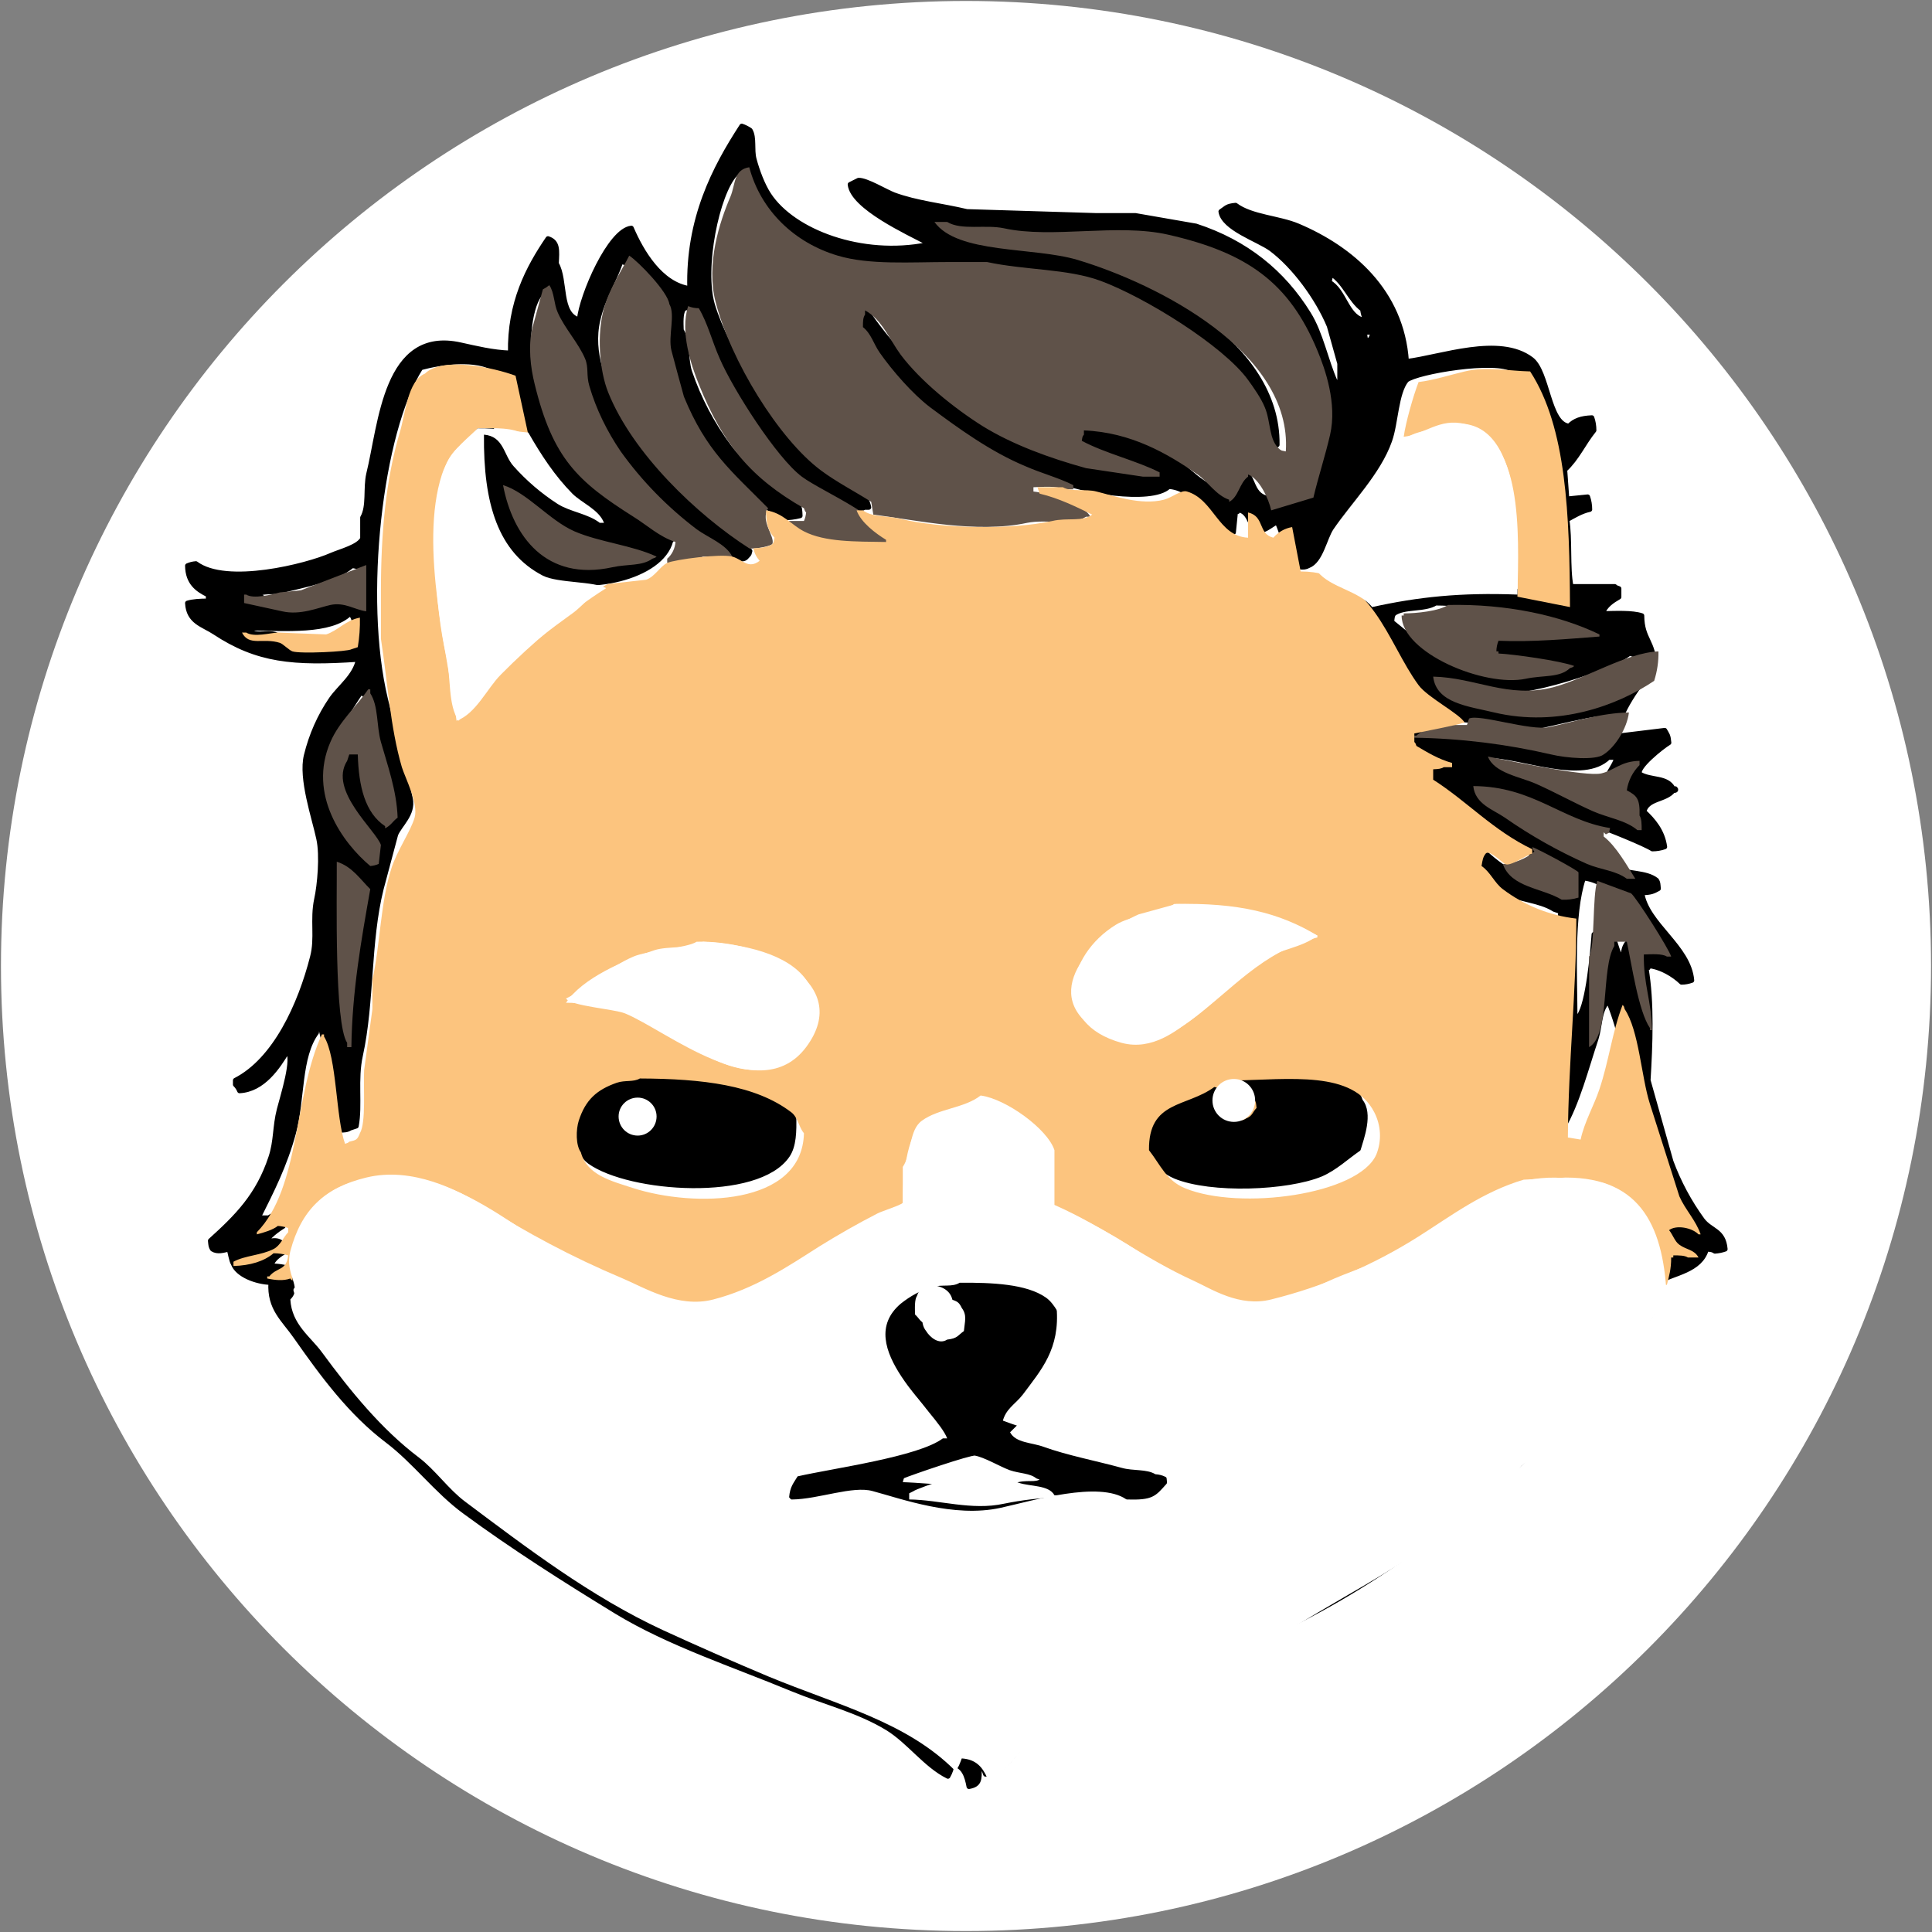
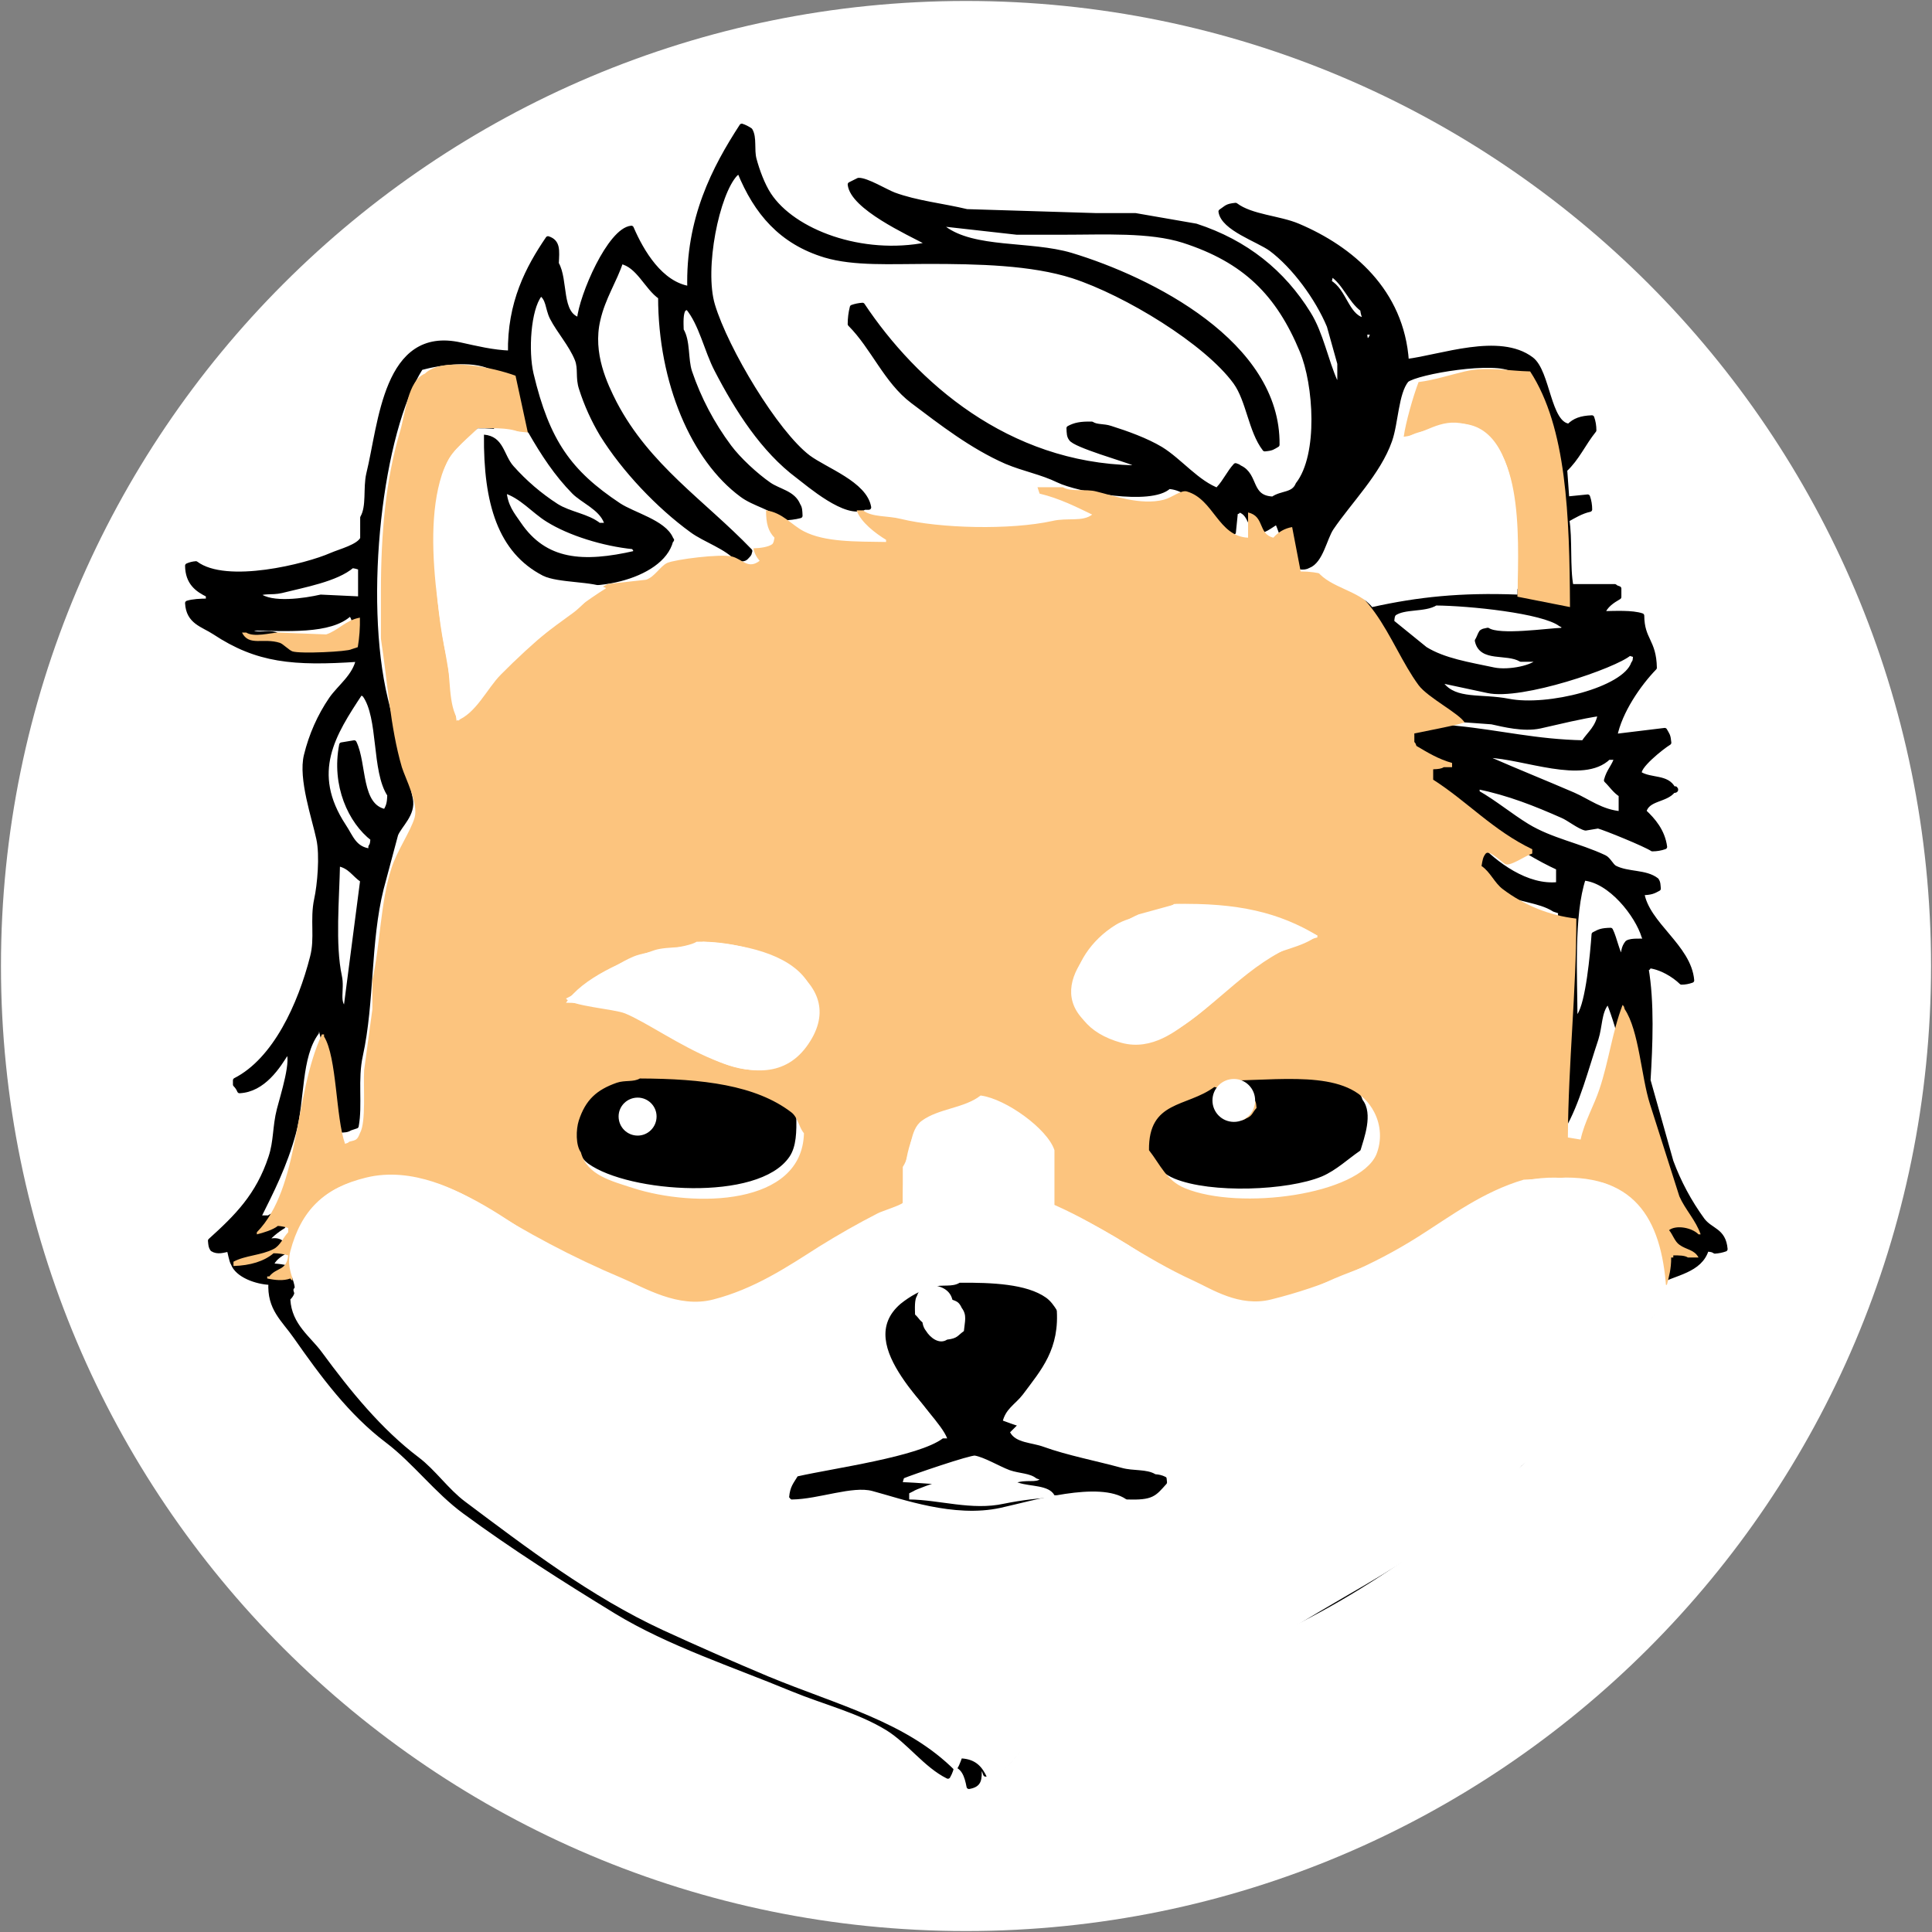
<svg xmlns="http://www.w3.org/2000/svg" width="32px" height="32px" viewBox="0 0 32 32" version="1.1">
  <rect x="0" y="0" width="32" height="32" fill="#808080" stroke="none" />
  <g id="surface1">
    <path style=" stroke:none;fill-rule:nonzero;fill:rgb(100%,100%,100%);fill-opacity:1;" d="M 31.984 16 C 31.984 24.828 24.828 31.984 16 31.984 C 7.172 31.984 0.016 24.828 0.016 16 C 0.016 7.172 7.172 0.016 16 0.016 C 24.828 0.016 31.984 7.172 31.984 16 Z M 31.984 16 " />
    <path style="fill-rule:evenodd;fill:rgb(0%,0%,0%);fill-opacity:1;stroke-width:2;stroke-linecap:butt;stroke-linejoin:round;stroke:rgb(0%,0%,0%);stroke-opacity:1;stroke-miterlimit:4;" d="M 582.398 149.66 C 596.707 147.92 620.877 138.735 634.122 148.79 C 640.986 154.011 641.083 175.57 649.688 176.44 C 652.008 174.12 654.618 173.153 659.162 172.96 C 659.742 174.604 660.032 176.344 660.032 178.181 C 655.585 183.691 653.071 189.782 647.947 194.52 C 648.237 198.58 648.527 202.544 648.817 206.604 L 657.422 205.734 C 658.002 207.378 658.292 209.215 658.292 210.955 C 654.715 211.729 651.621 213.662 648.817 215.209 C 650.171 222.847 649.011 235.222 650.558 242.859 L 668.637 242.859 C 669.507 243.536 668.927 243.149 670.377 243.729 L 670.377 247.21 C 667.573 248.854 664.673 250.69 663.513 254.074 C 668.83 253.978 675.888 253.591 679.852 254.944 C 679.948 265.096 684.879 265.289 685.072 276.504 C 678.595 283.175 670.667 294.583 668.637 304.928 L 689.326 302.414 C 690.39 304.348 690.776 304.348 691.066 307.538 C 688.166 309.278 677.338 317.883 678.981 320.493 C 683.622 323.297 690.293 321.557 692.807 326.584 L 693.677 326.584 C 694.547 327.454 692.807 327.357 692.807 327.357 C 689.713 331.418 682.075 330.451 680.722 336.059 C 684.589 339.636 688.456 344.18 689.326 350.657 C 687.683 351.237 685.942 351.527 684.202 351.527 C 681.302 349.594 664.963 342.923 661.772 342.053 L 656.552 342.923 C 653.941 342.343 649.591 338.862 647.077 337.799 C 635.669 332.771 625.131 328.518 611.692 325.714 L 611.692 328.228 C 618.847 332.288 625.421 337.799 632.382 342.053 C 642.243 348.047 653.555 349.98 664.286 355.008 C 666.026 355.781 667.187 358.585 668.637 359.358 C 674.051 362.162 681.398 360.905 685.942 364.482 C 686.619 365.546 686.522 365.933 686.716 367.963 C 684.589 369.123 683.719 369.606 679.852 369.703 C 681.882 382.755 699.381 391.939 700.541 405.958 C 699.188 406.441 697.737 406.731 696.287 406.731 C 693.193 403.734 687.779 400.351 682.462 399.867 L 682.462 400.737 L 681.592 400.737 C 684.105 415.046 683.332 432.738 682.462 447.337 C 685.652 458.552 688.746 469.767 691.937 480.981 C 695.127 489.586 699.478 497.707 704.892 505.151 C 708.372 509.792 713.689 509.309 714.366 517.236 C 713.013 517.72 711.562 518.01 710.112 518.106 C 709.049 517.43 708.662 517.43 706.632 517.236 C 704.021 526.228 693.387 527.001 685.942 531.062 C 688.456 541.6 683.139 544.21 678.111 551.751 C 667.38 567.896 654.425 581.432 641.083 594.87 C 608.985 627.064 566.253 659.162 521.974 678.595 C 499.544 688.359 476.051 695.32 452.944 705.278 C 443.276 709.532 433.995 714.753 425.391 720.844 C 419.59 725.001 416.979 733.896 408.085 734.669 C 407.118 732.155 407.892 733.025 405.475 732.059 C 405.668 737.086 405.475 739.02 401.221 739.793 C 400.351 735.249 399.094 731.188 394.26 730.318 C 394.066 732.155 393.486 733.896 392.52 735.539 C 383.335 730.995 376.471 721.134 367.576 715.623 C 355.395 708.179 341.666 704.988 327.841 699.284 C 303.574 689.229 277.181 680.625 255.331 667.38 C 233.675 654.135 212.502 640.696 192.393 625.904 C 180.888 617.493 171.703 605.118 160.488 596.61 C 145.116 585.009 133.611 569.347 122.493 553.491 C 117.466 546.24 111.472 541.89 112.148 531.062 C 106.058 530.868 98.323 527.968 96.583 523.23 C 95.81 522.07 95.326 518.59 94.843 517.236 C 92.522 517.72 90.105 518.59 87.979 517.236 C 87.302 516.173 87.302 515.786 87.108 513.756 C 98.033 503.895 106.928 495.097 112.148 479.241 C 114.372 472.57 113.792 466.576 115.629 459.422 C 116.886 454.395 122.3 437.669 119.013 435.252 C 115.146 441.729 108.958 451.204 99.193 451.688 C 98.807 450.721 98.227 449.851 97.453 449.077 L 97.453 447.337 C 113.985 438.926 124.33 416.013 129.357 396.387 C 131.484 388.362 129.261 380.918 131.098 372.313 C 132.354 366.609 133.515 354.234 131.968 347.273 C 130.228 338.959 124.427 322.33 126.844 312.759 C 128.874 304.444 132.354 296.517 137.188 289.459 C 140.766 284.335 146.953 280.081 148.403 273.023 C 121.43 274.86 106.541 273.507 88.849 261.809 C 84.015 258.618 78.021 257.555 77.634 249.724 C 79.761 249.047 82.951 248.854 86.238 248.854 L 86.238 246.34 C 81.598 244.116 77.73 241.216 77.634 234.255 C 78.697 233.771 79.857 233.481 81.114 233.385 C 93.779 242.859 127.134 234.352 137.188 229.904 C 140.959 228.261 148.5 226.424 150.144 223.04 L 150.144 214.339 C 152.851 209.698 151.304 202.061 152.657 196.26 C 157.781 175.57 159.521 135.835 190.652 142.796 C 197.323 144.246 203.801 145.89 211.342 146.18 C 210.955 125.394 218.689 110.892 226.907 98.807 C 231.064 100.16 230.678 103.544 230.388 109.151 C 234.448 116.112 231.258 130.131 239.862 132.451 C 240.829 122.3 252.527 95.326 261.422 94.456 C 265.676 104.317 273.507 117.659 285.592 119.496 C 284.818 90.686 295.84 69.609 307.151 52.207 C 308.312 52.594 309.472 53.174 310.632 53.947 C 312.469 57.041 311.212 61.875 312.275 65.936 C 313.532 70.673 315.756 76.667 318.366 80.631 C 328.421 96.003 356.845 106.734 383.915 101.32 L 383.915 100.45 C 376.084 96.293 352.978 85.755 352.011 76.377 L 355.491 74.637 C 358.682 74.443 366.803 79.374 370.09 80.631 C 379.468 84.111 390.296 85.175 400.351 87.592 L 453.814 89.235 L 470.153 89.235 L 495.193 93.586 C 515.979 100.354 531.255 112.825 541.793 129.841 C 547.014 138.155 548.947 149.273 553.008 158.265 L 554.748 158.265 L 554.748 150.53 L 550.397 134.965 C 545.563 123.363 535.896 110.215 526.324 103.061 C 521.007 99.193 506.505 94.553 505.538 87.592 C 507.955 86.045 507.762 85.368 511.629 84.981 C 518.203 89.912 529.611 90.202 537.539 93.586 C 559.389 102.867 580.465 120.463 582.398 149.66 Z M 140.572 468.026 C 139.896 454.104 135.835 438.829 132.838 425.777 L 131.098 425.777 L 131.098 427.518 C 123.653 437.572 125.297 455.168 121.623 468.896 C 117.949 482.528 112.438 493.26 106.928 504.281 L 111.278 504.281 C 112.922 503.024 115.146 502.734 116.499 503.411 C 117.176 504.571 117.272 505.538 117.272 507.762 C 114.565 509.405 111.375 511.919 109.538 514.626 C 113.889 512.982 117.369 513.176 118.143 518.106 C 115.726 519.557 113.212 521.104 112.148 524.101 C 115.146 524.294 120.27 524.584 121.623 526.711 C 122.493 527.968 123.17 529.515 123.363 531.062 C 121.14 532.415 119.979 533.285 120.753 535.315 C 124.91 549.817 149.177 573.311 159.618 583.655 C 200.417 624.744 248.757 657.519 301.931 680.335 C 331.998 693.29 369.316 700.154 389.909 722.584 C 393.39 721.424 393.486 720.167 398.61 719.974 C 400.834 722.294 404.604 726.161 408.085 726.838 C 420.557 708.855 442.406 702.185 464.159 693.193 C 491.036 682.172 519.557 672.407 543.533 657.809 C 589.939 629.675 635.379 597.287 666.896 554.361 C 671.44 548.077 678.981 539.956 681.592 532.705 C 683.622 527.001 682.559 520.717 685.846 516.366 C 688.649 514.819 693.58 516.463 695.417 513.756 C 690.873 511.822 686.039 509.792 685.072 504.281 C 687.296 503.604 689.616 503.314 691.937 503.411 C 692.903 504.088 693.387 504.088 695.417 504.281 L 695.417 502.541 C 679.562 485.042 676.274 439.216 666.026 414.562 L 665.156 414.562 L 665.156 415.433 C 662.159 419.106 662.546 424.907 660.902 430.128 C 656.842 442.213 653.168 456.812 647.077 467.156 C 645.82 466.77 644.66 466.189 643.597 465.416 C 640.793 461.065 642.63 447.53 642.727 441.343 C 643.887 419.977 645.047 398.707 646.207 377.438 L 643.597 376.567 C 637.216 372.507 628.225 372.7 622.037 368.833 C 615.946 365.062 612.176 359.262 607.342 354.138 C 607.922 352.688 607.535 353.364 608.212 352.397 C 609.275 349.787 608.599 350.464 611.692 349.884 C 618.943 357.521 632.092 367.77 645.337 366.223 L 645.337 359.358 C 628.611 351.721 613.723 339.636 599.607 329.098 C 594.87 325.617 588.683 323.394 587.522 316.239 L 588.393 316.239 L 588.393 315.369 C 590.713 315.176 593.807 314.692 595.257 313.629 C 590.906 311.309 582.398 309.085 580.658 304.154 C 579.981 303.188 580.078 303.284 579.788 301.544 L 582.398 300.674 C 586.362 298.16 598.157 301.061 603.088 301.544 C 621.36 303.381 636.056 307.151 655.682 307.538 C 658.292 303.574 661.676 301.447 662.643 295.453 C 654.618 296.613 645.82 298.837 637.603 300.674 C 630.835 302.124 622.521 299.997 617.687 298.934 L 605.698 298.063 C 594.097 294.196 583.172 284.432 577.178 274.764 C 575.147 271.477 574.954 267.803 572.827 264.419 C 569.347 258.715 564.126 256.201 563.353 247.21 L 565.093 247.21 C 571.57 242.763 609.082 238.219 620.297 241.989 C 626.581 244.116 633.735 247.597 642.727 248.08 C 643.307 220.913 643.017 193.649 636.732 172.96 C 634.219 164.936 634.025 155.848 626.388 153.141 C 619.62 148.403 586.749 153.914 582.398 157.395 C 578.048 162.712 578.048 175.087 575.438 182.435 C 570.797 195.68 558.809 207.571 551.268 218.689 C 548.464 222.943 546.917 232.321 541.793 234.255 C 539.666 235.512 537.442 234.448 534.059 234.255 L 534.059 233.385 L 533.188 233.385 C 532.705 227.391 531.255 221.59 528.838 216.079 C 526.131 217.529 522.747 220.72 520.233 219.56 C 516.946 216.756 517.623 212.115 512.499 210.955 L 512.499 211.825 L 511.629 211.825 C 511.339 214.629 511.049 217.529 510.759 220.43 L 507.278 220.43 C 502.058 214.339 494.033 202.061 483.979 201.48 C 476.631 208.441 446.177 202.737 438.249 198.87 C 431.288 195.486 424.037 194.229 416.689 191.136 C 402.381 184.852 389.716 174.99 377.921 166.096 C 366.899 157.781 361.582 143.763 352.011 134.191 C 352.011 131.774 352.301 129.551 352.881 127.23 C 354.234 126.747 355.685 126.457 357.135 126.36 C 378.791 158.845 416.883 192.586 469.38 193.649 C 469.573 193.069 469.863 192.489 470.153 192.006 C 466.189 190.266 444.823 184.271 443.47 181.564 C 442.696 180.501 442.696 179.438 442.6 177.311 C 445.113 175.957 447.53 175.474 452.074 175.57 C 454.201 176.924 456.908 176.344 459.809 177.311 C 466.576 179.438 474.601 182.338 480.595 185.915 C 488.522 190.749 495.773 200.127 504.668 203.221 L 504.668 202.254 C 507.375 199.354 509.019 195.583 511.629 192.779 C 513.079 193.359 512.402 192.973 513.369 193.649 C 520.33 196.84 516.946 206.218 527.098 206.604 C 530.771 203.994 535.605 205.154 537.442 200.61 C 547.014 188.332 544.887 158.941 539.183 145.31 C 529.321 121.526 515.496 107.798 490.069 99.58 C 476.051 95.133 457.392 96.196 439.989 96.196 L 421.04 96.196 L 390.006 92.716 L 390.006 94.456 L 390.779 94.456 C 403.251 103.931 426.551 100.644 443.47 105.671 C 476.438 115.629 529.418 142.216 528.838 184.175 C 526.904 185.238 526.904 185.625 523.714 185.915 C 517.913 178.374 517.043 165.806 511.629 158.265 C 499.544 141.636 466.286 121.43 444.34 114.275 C 427.131 108.765 405.088 108.281 383.915 108.281 C 369.026 108.281 353.654 109.248 341.666 105.671 C 323.49 100.16 313.146 87.979 306.281 71.156 C 304.734 71.736 305.411 71.35 304.541 72.026 C 296.903 80.051 290.522 111.182 295.066 126.36 C 300.577 144.729 321.267 179.244 334.705 189.396 C 341.859 194.713 358.102 200.32 359.745 210.085 L 358.005 210.085 C 350.561 214.146 334.705 200.32 330.451 197.13 C 316.046 186.398 305.314 169.576 296.807 153.141 C 292.553 145.02 290.426 133.998 284.722 127.23 C 283.175 127.811 283.852 127.424 282.981 128.101 C 281.821 129.841 282.015 133.708 282.111 136.705 C 284.915 141.249 283.852 148.79 285.592 154.011 C 289.362 165.129 294.873 175.57 301.931 185.045 C 305.895 190.362 312.952 196.84 318.366 200.61 C 322.523 203.511 328.421 204.091 330.451 209.215 C 331.225 210.375 331.225 211.342 331.321 213.565 C 329.098 214.146 326.681 214.436 324.36 214.436 C 319.816 209.988 312.275 208.731 307.151 204.864 C 287.235 190.169 273.507 158.458 273.507 122.977 C 267.803 119.109 264.419 109.731 257.071 108.281 C 254.558 116.112 249.724 123.073 247.597 132.451 C 244.31 146.47 250.594 159.328 254.461 166.966 C 268.286 193.359 291.006 207.861 310.535 228.164 C 310.052 229.711 310.438 229.034 309.762 229.904 C 308.312 231.548 308.505 231.354 305.411 231.645 C 301.254 226.521 291.779 223.523 286.462 219.56 C 272.637 209.505 258.425 194.52 249.337 179.921 C 245.76 173.927 242.859 167.546 240.732 160.875 C 239.186 156.234 240.539 152.754 238.992 148.79 C 236.479 142.603 231.548 137.188 228.647 131.581 C 226.617 127.617 227.294 123.267 223.427 121.236 L 223.427 122.106 C 218.786 128.101 217.723 145.31 219.946 154.881 C 226.617 182.918 235.705 195.583 256.201 209.215 C 262.195 213.179 274.86 216.272 277.761 223.04 C 278.051 223.813 278.438 223.33 277.761 223.91 C 273.894 239.186 242.859 245.953 225.167 238.509 C 203.704 229.614 196.26 209.215 196.646 178.181 C 198.773 177.021 199.16 176.634 202.737 176.44 C 210.858 189.589 222.267 204.864 238.992 209.215 L 238.992 207.475 C 227.584 201.287 219.076 186.979 215.692 175.57 C 213.372 167.933 214.532 153.817 205.348 153.141 C 197.613 147.727 182.435 150.047 174.217 152.271 C 157.395 178.664 149.563 247.693 159.618 289.459 C 162.809 302.897 167.353 318.173 169.963 330.838 C 171.22 337.122 165.516 341.569 163.872 345.533 L 157.878 367.963 C 152.367 390.006 154.107 414.853 149.273 436.992 C 147.05 446.95 149.177 457.585 147.533 466.286 L 144.923 467.156 C 143.763 467.93 142.796 467.93 140.572 468.026 Z M 551.268 113.405 C 550.881 114.565 550.591 115.726 550.397 116.886 C 556.585 120.27 557.552 130.614 564.223 132.451 C 564.416 132.064 564.706 131.774 565.093 131.581 C 564.609 130.421 564.319 129.261 564.223 128.101 C 559.002 124.233 556.972 117.176 551.268 113.405 Z M 565.093 137.575 C 565.093 139.025 565.383 140.572 565.963 141.926 L 566.833 141.926 L 566.833 141.056 C 567.896 139.896 567.993 139.509 568.573 137.575 Z M 208.731 203.124 C 209.215 209.698 212.115 212.985 214.822 216.949 C 225.65 232.901 241.312 234.062 263.162 229.034 L 263.162 227.294 C 262.775 227.101 262.485 226.811 262.292 226.424 C 249.82 225.167 235.898 220.816 226.907 215.209 C 220.913 211.535 216.079 205.348 208.731 203.124 Z M 149.273 247.983 L 149.273 235.125 C 148.113 234.642 146.953 234.352 145.793 234.255 C 139.315 239.862 125.684 242.279 116.499 244.6 C 112.342 245.566 108.958 244.406 106.058 246.34 L 106.928 246.34 C 112.245 250.884 126.457 248.66 132.838 247.21 Z M 594.483 249.724 C 589.939 252.624 581.432 250.98 577.178 254.074 C 576.501 255.041 576.501 255.524 576.308 257.555 L 590.133 268.77 C 597.964 273.604 608.115 275.15 618.557 277.374 C 624.647 278.631 635.669 276.504 637.603 273.023 L 629.771 273.023 C 623.777 269.543 613.336 273.313 611.692 265.289 C 612.272 264.516 612.853 262.582 613.433 261.809 C 614.303 261.229 614.206 261.325 616.043 260.938 C 620.877 264.129 640.89 261.132 647.077 260.938 C 647.367 260.358 647.657 259.778 647.947 259.295 L 646.207 258.425 C 638.956 252.914 608.212 249.82 594.483 249.724 Z M 144.923 254.074 C 136.802 261.809 118.529 260.262 102.674 260.068 L 102.674 261.809 L 104.414 261.809 C 106.638 263.259 110.602 261.809 113.889 262.679 C 115.629 263.162 117.562 265.676 119.013 266.159 L 144.923 266.159 C 145.213 265.289 145.503 264.419 145.793 263.549 C 147.533 261.325 147.146 255.428 144.923 254.074 Z M 674.728 270.51 C 668.927 275.634 629.965 289.072 616.043 285.979 L 596.127 281.725 L 596.127 283.368 L 596.997 283.368 C 602.701 290.716 613.336 288.105 624.647 290.329 C 640.793 293.52 672.697 285.592 676.371 274.764 C 677.145 273.797 677.048 273.313 677.241 271.283 Z M 149.273 286.849 C 137.962 303.961 127.714 319.816 142.312 342.053 C 145.406 346.693 146.663 351.721 153.527 352.397 L 153.527 350.657 C 154.204 349.69 154.204 349.207 154.397 347.273 C 145.213 340.216 138.155 325.23 141.442 308.408 L 146.663 307.538 C 151.014 316.529 148.403 333.932 159.618 336.059 C 160.778 333.835 161.262 332.965 161.358 329.098 C 154.784 319.236 157.781 297.097 151.014 287.719 C 150.047 287.042 150.724 287.429 149.273 286.849 Z M 671.247 336.929 L 671.247 329.098 C 668.637 327.454 667.283 325.134 665.156 323.104 C 666.22 319.043 668.347 317.496 669.507 313.629 L 666.026 313.629 C 655.488 323.877 631.028 313.242 616.043 312.759 L 616.043 313.629 L 616.913 313.629 L 616.913 314.499 C 628.418 319.526 639.536 323.974 651.428 329.098 C 657.615 331.805 663.029 336.252 671.247 336.929 Z M 139.799 357.618 C 139.509 372.217 137.769 391.166 140.572 404.218 C 141.829 409.922 139.025 415.433 143.183 418.043 C 145.503 400.157 147.823 382.368 150.144 364.482 C 146.47 362.065 145.116 358.585 139.799 357.618 Z M 655.682 363.612 C 650.558 378.791 652.201 404.991 652.201 422.297 L 653.941 422.297 L 653.941 420.557 C 657.615 415.336 659.452 394.937 660.032 386.912 C 662.256 385.752 663.029 385.269 666.896 385.172 C 668.637 388.556 669.7 395.13 672.117 398.127 C 672.021 394.55 672.311 392.229 673.857 390.393 C 675.598 389.232 680.142 389.909 680.722 389.522 C 681.785 388.169 681.302 389.136 680.722 387.782 C 678.015 378.888 666.896 364.482 655.682 363.612 Z M 265.676 442.116 C 294.873 441.536 314.306 447.627 328.711 462.032 C 328.904 468.606 328.711 474.504 326.101 478.371 C 313.822 496.644 260.552 492.873 244.116 480.981 C 239.379 477.501 232.708 464.643 238.122 456.812 C 240.442 448.787 249.82 445.113 257.941 442.986 C 260.842 442.31 263.839 443.276 265.676 442.116 Z M 513.369 442.986 C 533.769 442.503 558.422 441.053 563.353 455.941 C 567.606 461.162 563.836 471.12 562.482 475.761 C 557.552 479.145 552.814 483.688 547.014 486.202 C 533.092 492.003 501.478 493.26 486.589 487.072 C 479.241 483.882 476.921 478.468 471.894 473.247 C 471.7 468.51 470.54 465.223 472.764 462.032 C 476.244 452.848 494.033 446.37 503.798 443.856 C 504.958 443.566 511.049 444.437 513.369 442.986 Z M 396.87 525.841 C 408.375 525.744 422.587 527.678 429.645 532.705 C 432.545 534.832 434.092 538.893 436.509 541.406 C 437.959 558.325 430.321 566.64 422.78 576.791 C 419.687 580.852 415.433 582.688 414.079 588.876 C 425.294 593.13 438.056 596.61 450.334 600.091 C 460.389 602.798 470.927 602.508 479.725 606.085 C 480.981 608.792 481.948 609.855 482.238 613.819 C 477.791 618.75 477.114 620.2 466.77 619.91 C 454.975 611.982 427.324 620.49 414.079 623.391 C 395.033 627.548 373.764 619.717 361.485 616.43 C 352.881 614.109 338.766 619.813 327.841 619.91 C 325.521 616.333 324.36 615.173 324.36 608.695 C 326.004 607.535 325.907 606.955 327.841 606.085 C 332.288 602.411 340.409 603.571 346.79 601.734 C 357.425 598.834 379.854 595.74 387.396 589.649 C 388.072 588.779 387.686 589.456 388.266 588.006 L 387.396 588.006 C 383.722 577.854 355.008 556.778 365.836 540.536 C 369.123 531.448 379.854 529.128 390.006 526.711 C 392.616 526.034 395.13 526.904 396.87 525.841 Z M 383.045 531.062 C 381.208 532.995 379.758 533.188 378.791 536.186 C 377.631 537.926 377.824 541.793 377.921 544.79 C 380.048 546.53 380.048 548.077 383.045 549.141 C 386.332 551.364 390.586 549.141 393.39 548.271 C 398.127 539.183 395.517 530.675 383.045 531.062 Z M 372.7 614.689 C 388.362 615.173 406.828 618.267 421.91 614.689 C 426.454 613.626 430.128 615.463 432.255 612.176 L 429.645 611.306 C 426.744 608.985 422.297 609.179 418.43 607.825 C 414.272 606.278 407.892 602.411 403.734 601.734 C 401.511 601.444 377.244 609.759 373.57 611.306 C 373.087 612.369 372.797 613.529 372.7 614.689 Z M 372.7 614.689 " transform="matrix(0.04,0,0,0.04,0,0)" />
    <path style=" stroke:none;fill-rule:nonzero;fill:rgb(100%,100%,100%);fill-opacity:1;" d="M 10.875 18.492 C 10.875 18.668 10.734 18.809 10.562 18.809 C 10.387 18.809 10.246 18.668 10.246 18.492 C 10.246 18.32 10.387 18.18 10.562 18.18 C 10.734 18.18 10.875 18.32 10.875 18.492 Z M 10.875 18.492 " />
-     <path style=" stroke:none;fill-rule:evenodd;fill:rgb(37.255%,32.157%,28.627%);fill-opacity:1;" d="M 21.297 7.477 C 21.406 5.836 19.176 4.703 17.848 4.305 C 17.117 4.086 15.859 4.211 15.477 3.676 L 15.688 3.676 C 15.926 3.82 16.316 3.715 16.629 3.781 C 17.43 3.957 18.508 3.695 19.348 3.887 C 20.652 4.184 21.352 4.676 21.82 5.805 C 21.949 6.113 22.148 6.68 22.031 7.199 C 21.949 7.555 21.832 7.91 21.754 8.242 L 21.055 8.453 C 21.012 8.254 20.855 7.926 20.672 7.859 L 20.672 7.895 C 20.527 8 20.516 8.23 20.359 8.312 L 20.359 8.277 C 20.141 8.203 20.008 7.98 19.836 7.859 C 19.344 7.516 18.734 7.16 17.953 7.129 L 17.953 7.199 C 17.926 7.234 17.93 7.23 17.918 7.301 C 18.301 7.508 18.824 7.629 19.207 7.824 L 19.207 7.895 L 18.93 7.895 L 17.988 7.754 C 17.379 7.586 16.77 7.363 16.277 7.059 C 15.805 6.762 15.25 6.316 14.918 5.875 C 14.734 5.625 14.609 5.293 14.328 5.141 L 14.328 5.211 C 14.293 5.262 14.293 5.324 14.293 5.418 C 14.43 5.527 14.469 5.695 14.57 5.84 C 14.777 6.137 15.117 6.527 15.406 6.746 C 15.879 7.098 16.406 7.48 16.977 7.719 C 17.262 7.844 17.527 7.91 17.777 8.035 L 17.777 8.105 L 17.602 8.105 C 17.512 8.043 17.266 8.066 17.117 8.07 L 17.117 8.141 C 17.375 8.168 17.961 8.352 18.059 8.559 L 17.988 8.559 C 17.746 8.715 17.34 8.594 17.012 8.66 C 16.176 8.84 15.168 8.613 14.465 8.523 C 14.453 8.453 14.441 8.383 14.43 8.312 C 14.168 8.145 13.848 7.98 13.594 7.789 C 12.895 7.266 12.102 5.973 11.852 5 C 11.691 4.375 11.918 3.676 12.098 3.258 C 12.184 3.051 12.148 2.812 12.41 2.77 C 12.602 3.492 13.164 4.023 13.875 4.234 C 14.398 4.391 15.078 4.34 15.723 4.34 L 16.348 4.34 C 16.984 4.477 17.68 4.449 18.23 4.652 C 18.961 4.922 20.258 5.723 20.672 6.293 C 20.766 6.422 20.891 6.602 20.949 6.746 C 21.051 6.984 21.012 7.289 21.195 7.441 C 21.23 7.469 21.227 7.461 21.297 7.477 Z M 10.422 4.234 C 10.574 4.332 11.062 4.836 11.086 5.035 C 11.191 5.215 11.062 5.566 11.121 5.805 C 11.188 6.059 11.258 6.316 11.328 6.57 C 11.699 7.473 12.109 7.797 12.723 8.418 C 12.586 8.633 12.84 8.879 12.793 9.012 C 12.715 9.066 12.438 9.098 12.41 9.082 C 11.543 8.527 10.477 7.508 10.074 6.5 C 9.926 6.133 9.883 5.535 10.004 5.105 C 10.098 4.77 10.281 4.512 10.422 4.234 Z M 9.098 4.723 C 9.184 4.848 9.172 5.031 9.238 5.176 C 9.352 5.438 9.578 5.676 9.691 5.941 C 9.754 6.094 9.707 6.211 9.762 6.395 C 9.875 6.781 10.055 7.145 10.281 7.477 C 10.633 7.969 11.059 8.402 11.539 8.766 C 11.723 8.902 12.027 9.012 12.129 9.219 L 11.641 9.219 C 11.516 9.305 11.242 9.32 11.051 9.324 L 11.051 9.254 C 11.133 9.184 11.18 9.082 11.188 8.977 C 10.926 8.895 10.707 8.691 10.492 8.559 C 9.566 7.973 9.156 7.594 8.855 6.359 C 8.789 6.094 8.742 5.734 8.82 5.422 L 8.992 4.793 C 9.031 4.773 9.066 4.75 9.098 4.723 Z M 14.781 9.047 C 14.066 9.062 13.512 8.961 13.07 8.73 L 13.07 8.629 L 13.316 8.629 C 13.336 8.582 13.348 8.535 13.352 8.488 C 13.324 8.453 13.34 8.477 13.316 8.418 C 12.434 7.914 11.973 7.359 11.574 6.363 C 11.453 6.062 11.258 5.5 11.398 5.07 C 11.453 5.094 11.512 5.105 11.574 5.105 C 11.723 5.355 11.793 5.652 11.922 5.941 C 12.145 6.457 12.867 7.586 13.281 7.895 C 13.633 8.156 14.719 8.59 14.781 9.047 Z M 8.332 8.035 C 8.73 8.156 9.102 8.621 9.516 8.801 C 9.93 8.98 10.473 9.031 10.875 9.219 C 10.84 9.246 10.867 9.23 10.805 9.254 C 10.633 9.379 10.395 9.34 10.145 9.395 C 9.043 9.637 8.492 8.879 8.332 8.035 Z M 6.066 10.125 C 5.879 10.102 5.711 9.969 5.473 10.02 C 5.266 10.066 4.973 10.195 4.672 10.125 L 4.043 9.988 L 4.043 9.848 L 4.078 9.848 C 4.199 9.926 4.5 9.848 4.637 9.812 L 4.984 9.777 L 6.066 9.359 Z M 23.984 10.02 C 24.957 10 25.836 10.191 26.492 10.508 L 26.492 10.543 C 25.98 10.582 25.391 10.637 24.82 10.613 C 24.797 10.668 24.785 10.73 24.785 10.789 L 24.82 10.789 L 24.82 10.824 C 25.07 10.836 25.848 10.945 26.074 11.031 C 26.039 11.059 26.066 11.043 26.004 11.066 C 25.832 11.23 25.562 11.18 25.273 11.242 C 24.586 11.387 23.215 10.812 23.215 10.195 L 23.25 10.195 L 23.25 10.16 C 23.457 10.16 23.84 10.121 23.984 10.02 Z M 27.469 10.789 C 27.473 10.953 27.449 11.117 27.398 11.277 C 26.793 11.684 25.809 12.051 24.75 11.801 C 24.332 11.699 23.789 11.652 23.738 11.207 C 24.445 11.223 24.973 11.574 25.727 11.383 C 26.273 11.238 26.934 10.812 27.469 10.789 Z M 5.926 12.496 L 5.785 12.496 C 5.773 12.531 5.762 12.566 5.75 12.602 C 5.434 13.094 6.234 13.758 6.309 13.996 C 6.297 14.102 6.285 14.203 6.273 14.309 C 6.23 14.328 6.184 14.34 6.133 14.344 C 5.676 13.961 5.094 13.16 5.473 12.289 C 5.617 11.953 5.906 11.699 6.098 11.418 L 6.133 11.418 L 6.133 11.484 C 6.27 11.695 6.234 12.02 6.309 12.289 C 6.418 12.676 6.57 13.09 6.586 13.543 C 6.504 13.602 6.477 13.672 6.379 13.719 L 6.379 13.684 C 6.047 13.465 5.941 13.027 5.926 12.496 Z M 26.98 11.801 C 26.949 12.066 26.75 12.375 26.562 12.496 C 26.43 12.598 25.934 12.555 25.691 12.496 C 24.949 12.324 24.188 12.23 23.426 12.219 L 23.426 12.184 L 23.461 12.184 C 23.578 12.074 23.812 12.02 24.02 12.008 L 24.297 12.008 C 24.309 11.973 24.32 11.938 24.332 11.902 C 24.492 11.82 25.344 12.109 25.656 12.043 C 26.098 11.949 26.516 11.809 26.98 11.801 Z M 24.645 12.531 C 24.957 12.59 26.277 12.875 26.527 12.809 C 26.75 12.754 26.844 12.609 27.156 12.602 L 27.156 12.672 C 27.043 12.785 26.969 12.93 26.945 13.09 C 27.113 13.18 27.164 13.23 27.156 13.508 C 27.191 13.562 27.191 13.648 27.191 13.75 L 27.121 13.75 C 26.93 13.586 26.637 13.547 26.387 13.438 C 26.086 13.305 25.746 13.117 25.445 12.984 C 25.184 12.867 24.746 12.805 24.645 12.531 Z M 24.402 13.02 C 25.395 13.023 25.871 13.59 26.668 13.715 C 26.637 13.828 26.684 13.77 26.598 13.82 L 26.562 13.785 L 26.562 13.855 C 26.77 14.016 26.945 14.332 27.086 14.555 L 26.945 14.555 C 26.762 14.418 26.512 14.406 26.285 14.309 C 25.809 14.098 25.352 13.84 24.926 13.543 C 24.727 13.406 24.434 13.32 24.402 13.02 Z M 25.379 14.031 C 25.457 14.051 26.125 14.41 26.145 14.449 L 26.145 14.867 C 26.055 14.895 25.961 14.906 25.867 14.902 C 25.547 14.707 25.027 14.703 24.891 14.309 C 25.031 14.32 25.293 14.219 25.414 14.102 C 25.383 14.066 25.398 14.09 25.379 14.031 Z M 5.578 14.273 C 5.832 14.352 5.965 14.562 6.133 14.727 C 5.984 15.566 5.832 16.418 5.82 17.344 L 5.75 17.344 L 5.75 17.273 C 5.535 16.949 5.582 14.867 5.578 14.273 Z M 27.227 15.809 C 27.219 16.305 27.355 16.578 27.363 17.062 L 27.328 17.062 L 27.328 17.027 C 27.137 16.75 27.027 15.973 26.945 15.598 L 26.738 15.598 L 26.738 15.668 C 26.512 16.043 26.676 17.141 26.32 17.344 L 26.32 15.844 C 26.422 15.672 26.371 14.84 26.457 14.59 L 27.016 14.797 C 27.098 14.859 27.645 15.719 27.68 15.844 L 27.609 15.844 C 27.535 15.793 27.355 15.805 27.227 15.809 Z M 27.227 15.809 " />
    <path style=" stroke:none;fill-rule:evenodd;fill:rgb(98.824%,76.863%,49.412%);fill-opacity:1;" d="M 12.688 8.453 C 12.965 8.492 13.109 8.695 13.316 8.801 C 13.664 8.98 14.168 8.969 14.676 8.977 L 14.676 8.941 C 14.504 8.836 14.258 8.652 14.188 8.453 L 14.293 8.453 C 14.445 8.57 14.699 8.539 14.918 8.594 C 15.57 8.754 16.738 8.781 17.43 8.629 C 17.676 8.57 17.93 8.648 18.09 8.523 C 17.824 8.395 17.547 8.254 17.219 8.176 C 17.207 8.141 17.195 8.105 17.184 8.07 L 17.605 8.07 C 17.738 8.152 17.988 8.094 18.16 8.141 C 18.434 8.207 18.895 8.375 19.277 8.277 C 19.414 8.242 19.566 8.109 19.66 8.141 C 20.105 8.27 20.176 8.883 20.672 8.906 L 20.672 8.488 C 20.949 8.551 20.832 8.84 21.09 8.906 C 21.172 8.812 21.281 8.75 21.402 8.73 C 21.449 8.977 21.496 9.219 21.543 9.465 C 22.734 9.469 22.977 10.645 23.496 11.348 C 23.648 11.555 24.184 11.824 24.262 11.973 L 24.227 11.973 C 24.176 12.004 23.508 12.129 23.426 12.148 L 23.426 12.289 C 23.453 12.324 23.438 12.297 23.461 12.355 C 23.641 12.461 23.824 12.574 24.051 12.637 L 24.051 12.707 L 23.914 12.707 C 23.867 12.734 23.828 12.738 23.738 12.742 L 23.738 12.914 C 24.301 13.273 24.734 13.758 25.379 14.066 L 25.379 14.137 C 25.258 14.176 25.004 14.363 24.926 14.309 C 24.852 14.262 24.668 14.074 24.609 14.137 C 24.562 14.195 24.555 14.246 24.539 14.344 C 24.684 14.441 24.754 14.625 24.891 14.727 C 25.246 14.996 25.668 15.164 26.109 15.215 C 26.109 16.426 25.977 17.586 25.969 18.84 L 26.18 18.875 C 26.242 18.582 26.402 18.312 26.492 18.039 C 26.648 17.574 26.703 17.094 26.875 16.645 C 26.906 16.68 26.891 16.656 26.91 16.715 C 27.148 17.07 27.184 17.836 27.328 18.285 L 27.816 19.816 C 27.91 20.031 28.09 20.215 28.168 20.445 L 28.133 20.445 C 28.023 20.332 27.762 20.285 27.645 20.375 C 27.707 20.449 27.738 20.562 27.816 20.617 C 27.934 20.703 28.062 20.695 28.133 20.828 L 27.957 20.828 C 27.902 20.793 27.816 20.793 27.715 20.793 L 27.715 20.828 L 27.68 20.828 C 27.68 21.027 27.645 21.133 27.609 21.281 L 27.539 21.281 C 27.539 20.426 27.215 19.844 26.598 19.609 C 26.418 19.539 26.281 19.586 26.074 19.539 C 25.84 19.484 25.453 19.496 25.203 19.574 C 24.418 19.812 23.789 20.328 23.145 20.723 C 22.816 20.926 22.477 21.016 22.102 21.176 C 21.695 21.352 21.047 21.707 20.426 21.527 C 19.75 21.328 19.211 20.965 18.684 20.617 C 18.402 20.441 18.109 20.277 17.812 20.133 C 17.707 20.078 17.48 20.059 17.43 19.957 L 17.43 19.051 C 17.094 18.699 16.836 18.27 16.242 18.18 C 16.004 18.363 15.473 18.402 15.27 18.598 C 15.016 18.832 14.949 19.484 14.953 19.957 C 14.582 20.051 14.27 20.297 13.977 20.48 C 13.289 20.91 12.605 21.355 11.711 21.559 C 11.23 21.668 10.547 21.305 10.25 21.176 C 9.871 21.012 9.531 20.926 9.203 20.723 C 8.59 20.348 7.98 19.852 7.25 19.609 C 6.992 19.52 6.574 19.477 6.309 19.539 C 6.09 19.59 5.938 19.535 5.75 19.609 C 5.109 19.852 4.832 20.398 4.844 21.211 C 4.832 21.203 4.816 21.191 4.809 21.176 C 4.691 21.219 4.551 21.203 4.426 21.176 L 4.426 21.141 L 4.461 21.141 C 4.582 20.988 4.746 21.051 4.773 20.793 C 4.695 20.77 4.613 20.758 4.531 20.758 C 4.375 20.891 4.145 20.961 3.867 20.969 L 3.867 20.898 C 4.059 20.793 4.328 20.793 4.531 20.688 C 4.641 20.633 4.691 20.496 4.773 20.41 L 4.773 20.34 C 4.719 20.32 4.66 20.309 4.602 20.305 C 4.52 20.371 4.363 20.418 4.254 20.445 L 4.254 20.41 C 4.977 19.672 4.863 18.137 5.332 17.133 L 5.367 17.133 L 5.367 17.168 C 5.582 17.512 5.559 18.504 5.715 18.945 C 5.777 18.922 5.75 18.938 5.785 18.91 C 5.902 18.883 5.918 18.879 5.961 18.77 C 6.066 18.594 6.016 18 6.031 17.727 C 6.078 17.387 6.121 17.051 6.168 16.715 L 6.168 16.227 C 6.297 15.66 6.301 14.941 6.484 14.379 C 6.574 14.094 6.801 13.77 6.867 13.543 C 6.934 13.309 6.715 12.895 6.656 12.707 C 6.461 12.039 6.422 11.305 6.309 10.578 L 6.309 9.812 C 6.309 8.82 6.391 7.941 6.621 7.164 C 6.719 6.84 6.75 6.309 7.039 6.188 C 7.332 5.898 8.191 6.094 8.539 6.223 C 8.609 6.547 8.68 6.871 8.75 7.199 L 8.68 7.199 C 8.516 7.078 8.191 7.09 7.914 7.094 C 7.746 7.301 7.504 7.414 7.391 7.688 C 7.09 8.402 7.203 10.094 7.391 10.859 C 7.473 11.211 7.414 11.68 7.598 11.938 C 8.074 11.23 8.789 10.656 9.48 10.16 C 9.664 10.031 9.867 9.758 10.074 9.672 L 10.703 9.602 C 10.848 9.551 10.934 9.379 11.051 9.324 C 11.18 9.266 11.941 9.168 12.129 9.219 C 12.301 9.266 12.391 9.434 12.582 9.289 C 12.531 9.23 12.492 9.16 12.48 9.082 C 12.594 9.078 12.723 9.062 12.793 9.012 C 12.82 8.973 12.812 8.977 12.828 8.906 C 12.723 8.797 12.688 8.672 12.688 8.453 Z M 26.004 10.055 L 25.133 9.883 C 25.16 8.758 25.219 7.262 24.262 7.023 C 23.844 6.918 23.59 7.199 23.25 7.234 C 23.281 7.004 23.406 6.562 23.496 6.328 C 23.75 6.297 24.027 6.207 24.262 6.152 C 24.617 6.066 24.996 6.145 25.344 6.152 C 25.949 7.082 25.996 8.535 26.004 10.055 Z M 5.961 10.23 C 5.965 10.395 5.953 10.559 5.926 10.719 L 5.82 10.754 C 5.762 10.793 4.973 10.832 4.844 10.789 C 4.789 10.77 4.691 10.668 4.637 10.648 C 4.359 10.559 4.125 10.711 4.008 10.477 L 4.078 10.477 C 4.207 10.559 4.469 10.484 4.602 10.477 L 5.402 10.508 C 5.598 10.445 5.723 10.273 5.961 10.23 Z M 19.484 14.973 L 18.859 15.145 C 18.285 15.391 17.203 16.328 18.059 16.992 C 19.207 17.887 20.18 16.375 20.879 15.914 C 21.156 15.73 21.566 15.703 21.82 15.496 C 21.082 15.152 20.621 14.98 19.484 14.973 Z M 11.645 15.598 C 11.434 15.723 11.07 15.664 10.84 15.738 C 10.34 15.902 9.641 16.203 9.375 16.609 C 10.305 16.609 10.977 17.043 11.574 17.41 C 11.867 17.594 12.406 17.844 12.863 17.656 C 13.367 17.449 13.789 16.832 13.352 16.227 C 13.043 15.801 12.336 15.637 11.641 15.598 Z M 10.598 17.863 C 10.492 17.926 10.352 17.887 10.215 17.934 C 9.883 18.051 9.699 18.215 9.586 18.562 C 9.539 18.711 9.535 18.969 9.621 19.086 C 9.723 19.465 10.121 19.559 10.492 19.68 C 11.492 20 13.285 19.98 13.316 18.77 C 13.23 18.668 13.215 18.504 13.105 18.422 C 12.516 17.973 11.641 17.867 10.598 17.863 Z M 20.395 17.898 L 20.395 18.004 C 20.523 18.066 20.711 18.078 20.777 18.215 C 20.805 18.254 20.805 18.273 20.812 18.352 C 20.738 18.43 20.75 18.48 20.637 18.527 C 20.594 18.555 20.578 18.555 20.496 18.562 C 20.434 18.508 20.363 18.461 20.289 18.422 C 20.336 18.336 20.359 18.242 20.359 18.145 C 20.262 18.078 20.258 18.031 20.113 18.004 C 19.652 18.344 19.02 18.223 19.031 19.051 C 19.223 19.297 19.316 19.551 19.625 19.68 C 20.531 20.055 22.508 19.789 22.797 19.121 C 22.887 18.895 22.875 18.641 22.762 18.422 C 22.406 17.727 21.379 17.879 20.391 17.898 Z M 20.395 17.898 " />
    <path style=" stroke:none;fill-rule:evenodd;fill:rgb(100%,100%,100%);fill-opacity:1;" d="M 25.133 9.848 C 24.191 9.812 23.488 9.887 22.727 10.055 C 22.508 9.781 22.039 9.738 21.82 9.465 C 22.008 9.332 21.977 9.168 22.102 8.977 C 22.34 8.598 22.652 8.238 22.902 7.859 C 23.023 7.676 23.07 7.355 23.285 7.266 C 23.398 7.164 23.578 7.148 23.738 7.094 C 25.207 6.582 25.152 8.676 25.133 9.848 Z M 8.016 7.199 C 8.004 8.344 8.25 9.152 8.992 9.535 C 9.242 9.66 9.84 9.625 10.039 9.742 C 9.41 10.141 8.812 10.652 8.297 11.172 C 8.07 11.398 7.883 11.824 7.562 11.938 C 7.43 10.898 6.934 9.043 7.32 7.859 C 7.445 7.484 7.664 7.336 7.914 7.094 C 8.246 7.09 8.48 7.141 8.75 7.164 C 8.965 7.539 9.188 7.879 9.48 8.176 C 9.637 8.332 9.922 8.441 10.004 8.66 L 9.934 8.66 C 9.738 8.508 9.449 8.48 9.238 8.348 C 8.965 8.172 8.719 7.961 8.504 7.719 C 8.34 7.535 8.344 7.227 8.016 7.199 Z M 19.453 14.973 C 20.512 14.949 21.191 15.117 21.82 15.496 L 21.82 15.527 C 20.887 15.77 20.406 16.402 19.73 16.891 C 19.496 17.059 19.09 17.41 18.578 17.273 C 17.41 16.953 17.664 15.824 18.477 15.32 C 18.746 15.152 19.191 15.141 19.449 14.973 Z M 11.539 15.598 C 12.625 15.566 14.152 16.27 13.352 17.344 C 12.582 18.367 11.035 17.062 10.352 16.785 C 10.168 16.711 9.457 16.664 9.375 16.539 C 9.758 16.352 10.078 16.02 10.492 15.844 C 10.715 15.746 11.379 15.703 11.539 15.598 Z M 16.242 18.145 C 16.66 18.199 17.352 18.699 17.465 19.051 L 17.465 19.957 C 18.305 20.328 18.941 20.836 19.766 21.211 C 20.066 21.348 20.527 21.656 21.055 21.523 C 21.918 21.309 22.742 20.957 23.496 20.48 C 24.031 20.141 24.562 19.738 25.238 19.539 L 25.934 19.504 C 27.199 19.504 27.57 20.348 27.609 21.559 C 27.359 21.754 27.109 22.27 26.91 22.535 C 26.449 23.16 25.824 23.809 25.203 24.277 L 24.926 24.594 C 24.488 24.922 24.078 25.293 23.633 25.605 C 22.98 26.062 22.266 26.441 21.578 26.859 C 20.582 27.465 19.383 27.738 18.266 28.219 C 17.832 28.406 17.375 28.645 17.012 28.914 C 16.797 29.074 16.68 29.41 16.348 29.438 C 16.27 29.27 16.168 29.141 15.93 29.125 C 15.902 29.199 15.875 29.281 15.824 29.332 C 15.02 28.52 13.883 28.246 12.723 27.766 C 12.145 27.523 11.559 27.266 10.98 27 C 9.781 26.445 8.715 25.629 7.703 24.871 C 7.426 24.664 7.211 24.348 6.938 24.141 C 6.312 23.668 5.797 23.031 5.332 22.398 C 5.145 22.141 4.832 21.938 4.809 21.523 C 5.02 21.316 4.707 21.117 4.809 20.723 C 4.988 20.043 5.371 19.672 6.066 19.504 C 6.836 19.316 7.598 19.723 7.984 19.957 C 8.746 20.426 9.445 20.809 10.316 21.176 C 10.668 21.324 11.234 21.676 11.816 21.523 C 12.496 21.348 13.039 20.984 13.559 20.652 C 13.879 20.453 14.207 20.266 14.535 20.098 C 14.602 20.062 14.926 19.961 14.953 19.922 L 14.953 19.328 C 15.105 19.102 15.051 18.719 15.27 18.562 C 15.547 18.359 15.977 18.355 16.242 18.145 Z M 15.895 21.246 C 15.77 21.324 15.613 21.27 15.441 21.316 C 15.25 21.371 15.074 21.469 14.918 21.594 C 14.098 22.293 15.523 23.379 15.688 23.824 L 15.617 23.824 C 15.211 24.129 13.816 24.316 13.211 24.453 C 13.141 24.57 13.086 24.621 13.07 24.801 C 13.297 25.055 13.227 25.062 13.734 25.047 C 14.207 24.723 15.113 25.074 15.617 25.188 C 16.406 25.359 17.484 25.035 18.023 24.906 C 18.383 24.82 18.789 25.039 19.102 25.082 C 19.547 25.145 19.633 24.449 19.137 24.418 C 18.988 24.328 18.773 24.367 18.578 24.312 C 18.168 24.199 17.676 24.105 17.289 23.965 C 17.09 23.891 16.824 23.902 16.73 23.723 C 17.141 23.324 17.672 22.73 17.672 21.945 C 17.543 21.805 17.48 21.602 17.324 21.492 C 17.004 21.266 16.43 21.242 15.895 21.246 Z M 15.441 21.492 C 15.559 21.488 15.691 21.484 15.758 21.523 C 15.859 21.555 15.887 21.574 15.93 21.664 C 16.02 21.785 15.98 21.883 15.965 22.047 C 15.859 22.121 15.863 22.168 15.688 22.188 C 15.551 22.277 15.402 22.148 15.34 22.047 C 15.277 21.969 15.27 21.883 15.27 21.734 C 15.332 21.656 15.391 21.574 15.441 21.492 Z M 15.059 24.836 L 15.059 24.734 L 15.129 24.699 C 15.195 24.645 16.238 24.301 16.312 24.312 C 16.484 24.344 16.707 24.504 16.871 24.559 C 17.074 24.625 17.371 24.594 17.465 24.766 L 17.5 24.766 L 17.5 24.801 C 17.207 24.812 16.914 24.848 16.629 24.906 C 16.094 25.023 15.559 24.84 15.059 24.836 Z M 15.059 24.836 " />
    <path style=" stroke:none;fill-rule:nonzero;fill:rgb(100%,100%,100%);fill-opacity:1;" d="M 20.789 18.227 C 20.789 18.422 20.633 18.582 20.438 18.582 C 20.238 18.582 20.082 18.422 20.082 18.227 C 20.082 18.031 20.238 17.871 20.438 17.871 C 20.633 17.871 20.789 18.031 20.789 18.227 Z M 20.789 18.227 " />
  </g>
</svg>